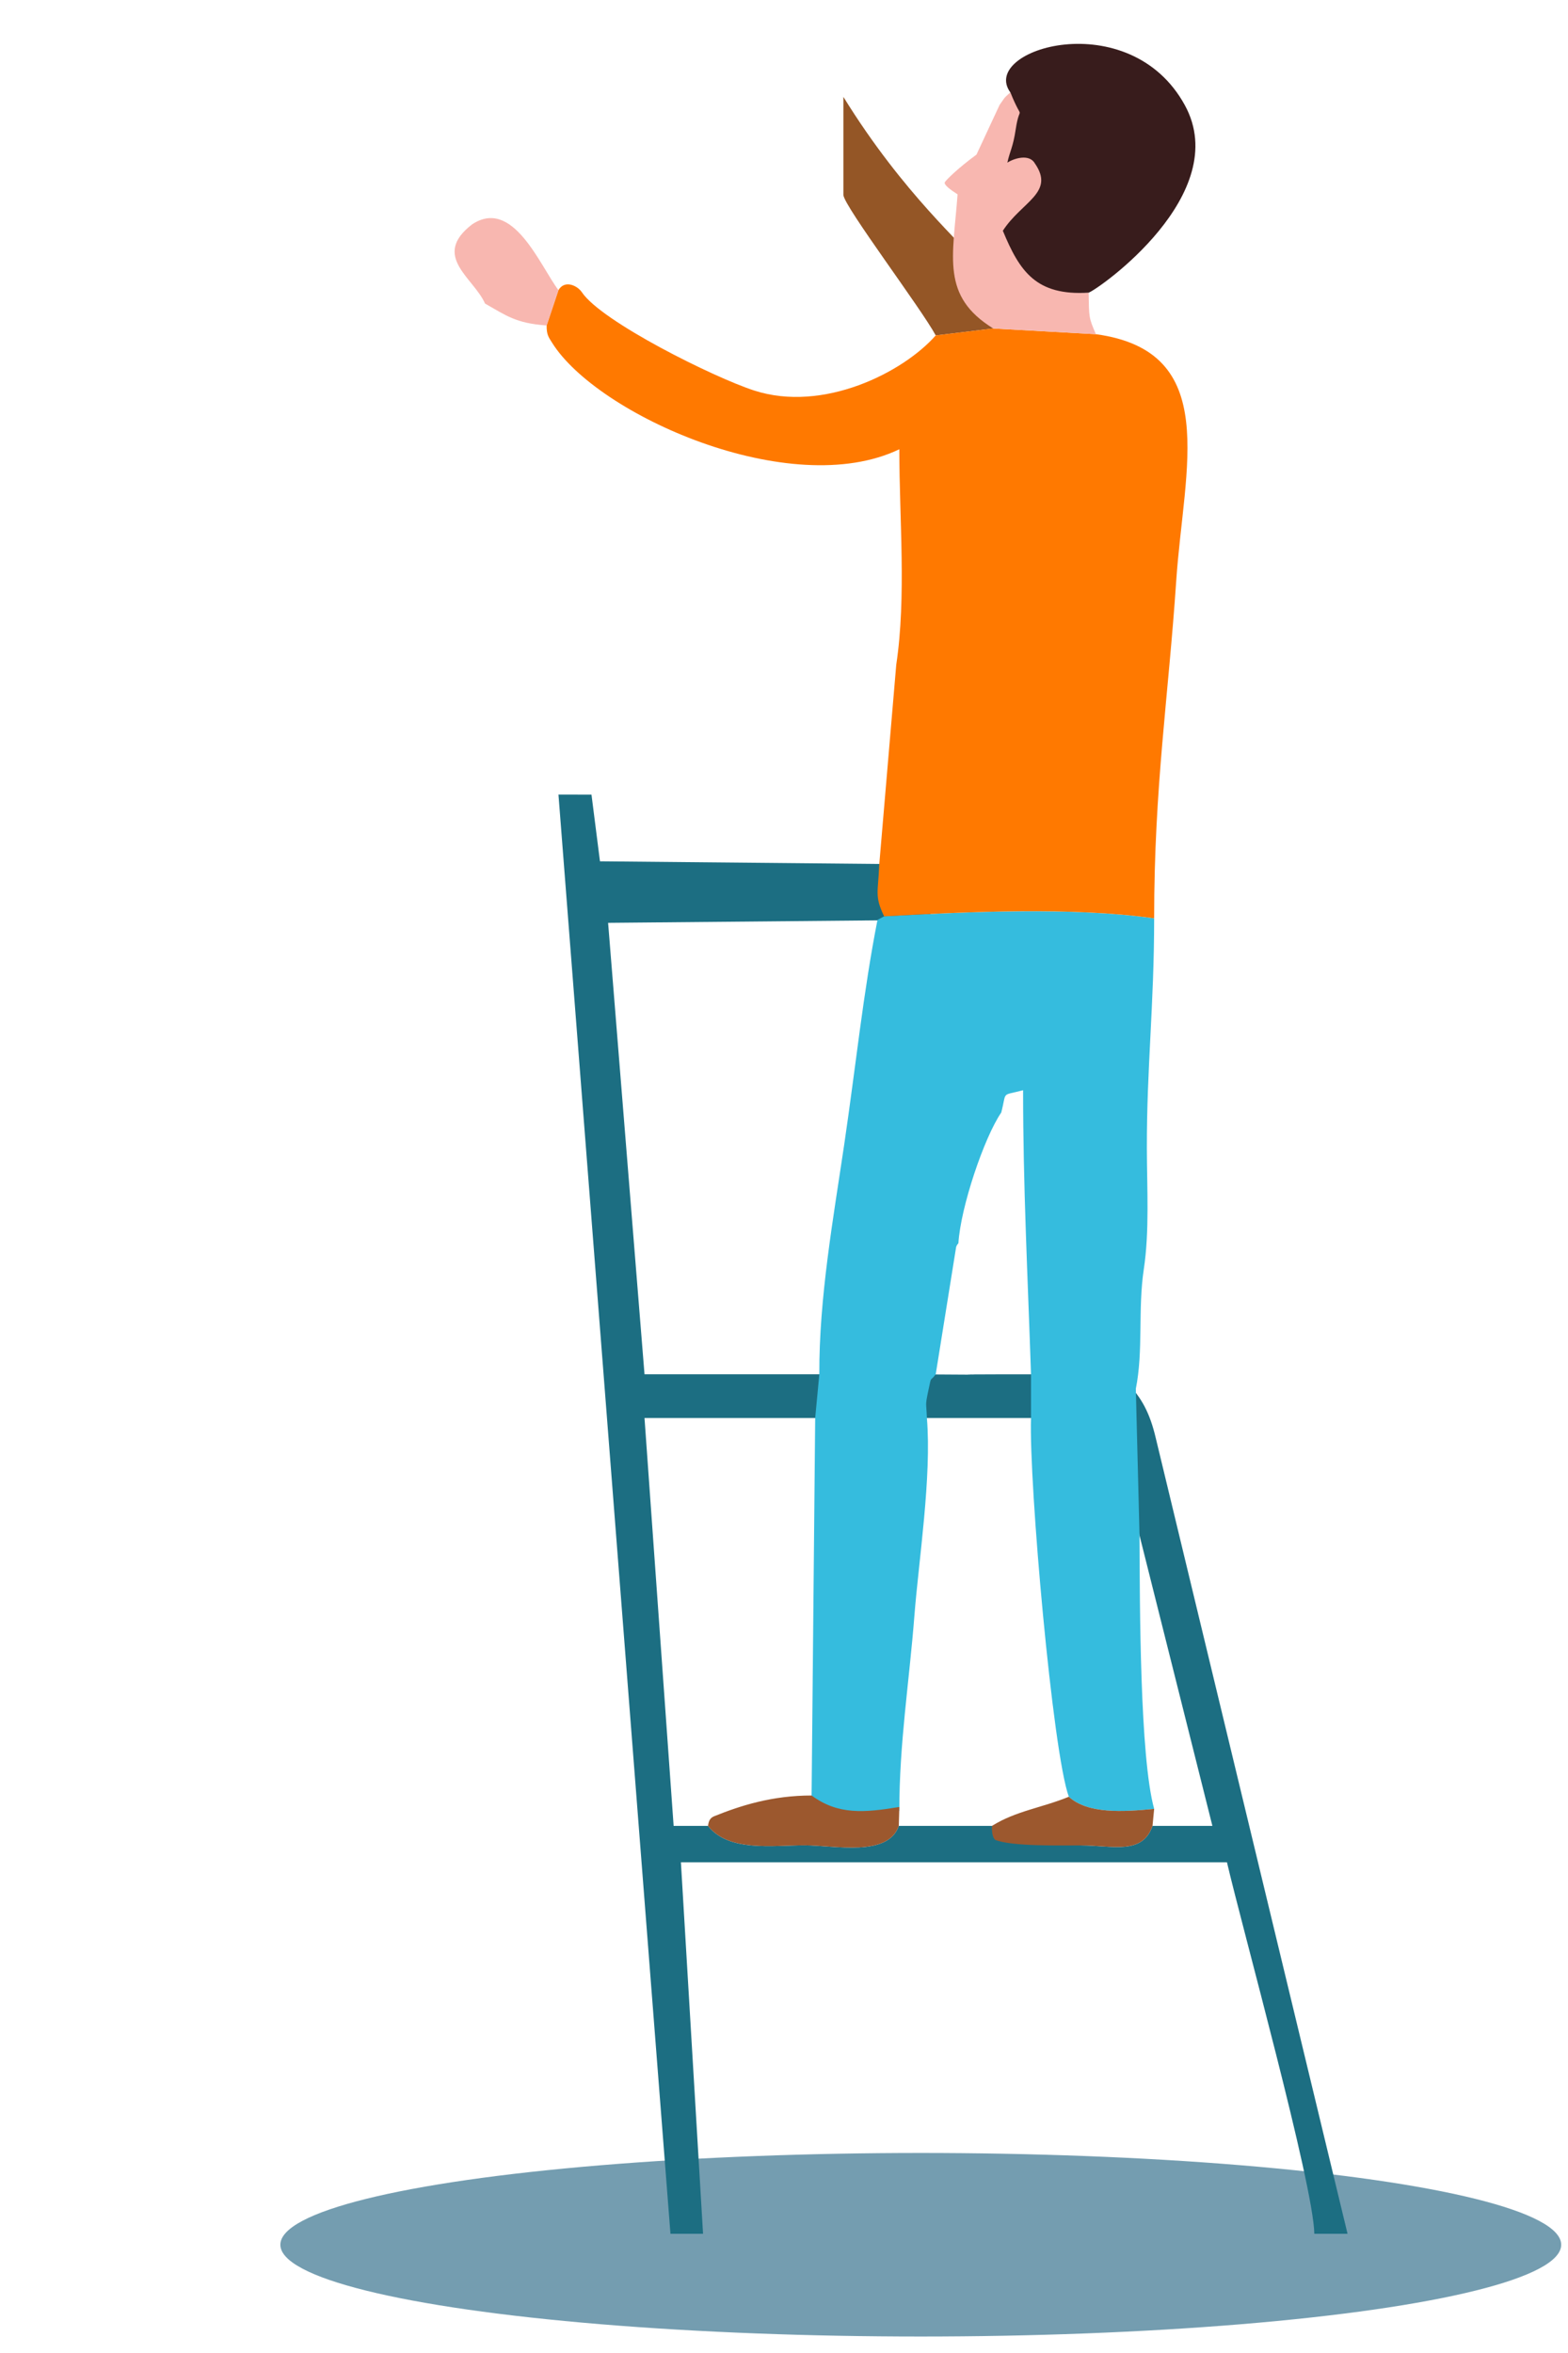
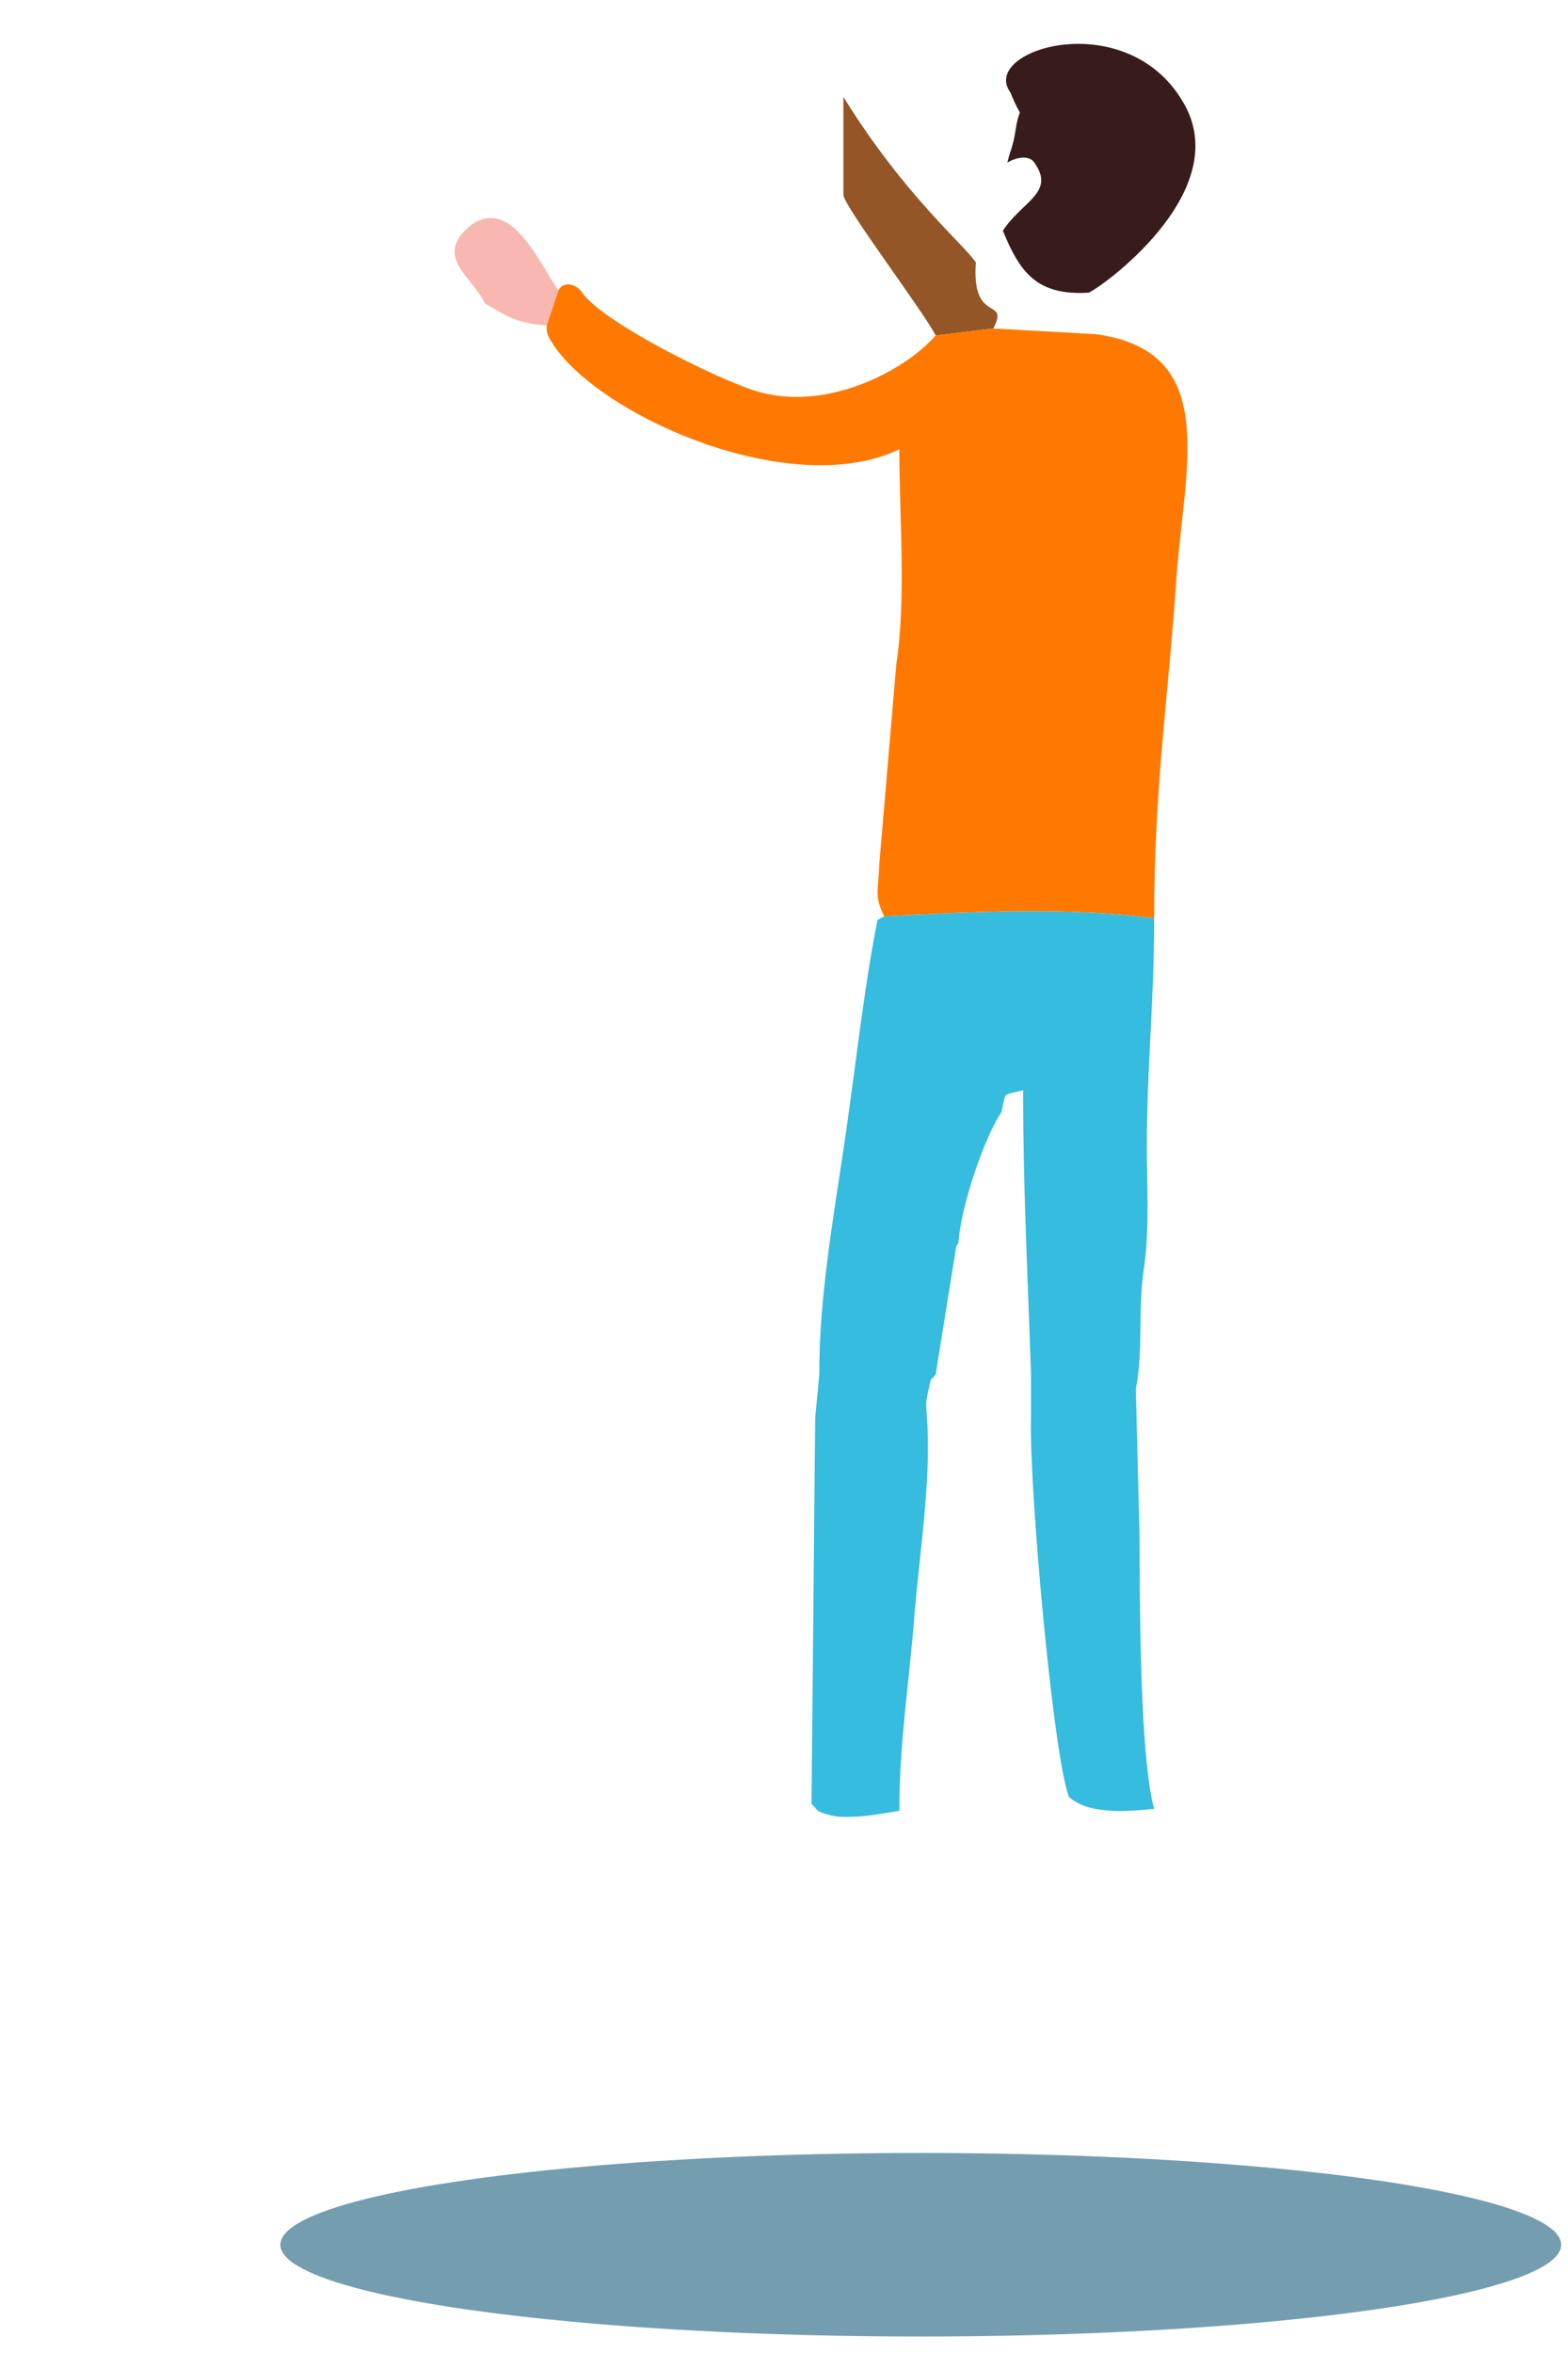
<svg xmlns="http://www.w3.org/2000/svg" xml:space="preserve" width="100mm" height="150mm" style="shape-rendering:geometricPrecision; text-rendering:geometricPrecision; image-rendering:optimizeQuality; fill-rule:evenodd; clip-rule:evenodd" viewBox="0 0 10000 15000">
  <defs>
    <style type="text/css">  .fil2 {fill:#1C6E82} .fil3 {fill:#35BCDE} .fil6 {fill:#381C1C} .fil1 {fill:#749DB0} .fil0 {fill:#945626} .fil7 {fill:#9C582E} .fil5 {fill:#F8B7B0} .fil4 {fill:#FF7900}  </style>
  </defs>
  <g id="Слой_x0020_1">
    <path class="fil0" d="M6223.7 1673.28c-29.58,401.19 217.43,214.77 111.09,420.77l-367.11 44.26c-93.47,-173.16 -581.56,-818.46 -588.98,-895.07l0 -625.7c389.92,630.78 777.16,948.83 845,1055.74z" />
    <ellipse class="fil1" cx="5872.32" cy="14309.86" rx="4084.31" ry="585.05" />
-     <path class="fil2" d="M5941.44 5841.37l-42.5 22.96 -2020.72 18.62 232.16 2877.95 1351.84 0 -26.41 278.58 -1325.43 0 185.73 2600.21 219.14 0c131.67,167.55 410.04,123.91 616.21,123.91 190.91,0 531.64,76.91 600.66,-123.91 350.29,0 157.14,0 665.81,0 45.22,118.88 -15,59.7 212.1,91.26 75.41,10.48 202.19,33.01 286.04,33.25 201.92,0.61 389.47,62.4 454.2,-124.51l381.84 0 -597.2 -2379.67 56.65 -441.09c86.41,89.79 141.14,184.51 179.77,350.04l1222.66 5070.92 -211.83 0c-5.41,-312.94 -459.71,-1949.63 -557.19,-2368.04l-3482.42 0 141.21 2368.04 -207.89 0 -714.25 -9174.69 210.63 0.46 54.1 425.12 2083.9 19.84c-6.05,174.38 -32.43,199.95 31.19,330.75zm-280.18 3198.11c-3.4,-102.19 -12.64,-71.18 9.85,-177.89 21.06,-99.88 8.69,-47.97 46.49,-101.23 1149.17,6.81 -200,0.54 976.17,0.54l0 278.58c-1367.14,0 179.66,0 -1032.51,0z" />
    <path class="fil3" d="M7243.78 8853.75l23.46 928.65c2.03,451.63 2.2,1419.72 93.42,1749.01 -195.95,18.84 -422.64,33.87 -544.1,-77.45 -103.4,-281 -255.11,-2000.79 -241.25,-2414.48l0 -278.58c-21.46,-640.08 -50.43,-1194.8 -50.43,-1810.88 -143.35,38.28 -102.69,0.96 -139.31,142.09 -108.61,158.25 -259.42,603.56 -273.24,833.01 -6.91,9.76 -13.7,14.81 -15.81,32.22l-128.84 803.02c-37.8,53.26 -25.43,1.35 -46.5,101.23 -22.48,106.71 -13.25,75.7 -9.85,177.89 31.03,374.31 -52.2,908.07 -79.42,1257.2 -33.93,435.31 -96.4,813.54 -96.4,1247.2 -92.52,13.3 -183.7,33.06 -280.76,37.02 -51.34,2.11 -110.34,4.55 -158.64,-8.89 -102.35,-28.51 -66.07,-21.62 -120.63,-71.63l23.42 -2460.9 26.4 -278.58c-2.2,-487.31 90.09,-999.84 158.86,-1465.75 73.8,-499.96 121.55,-971.27 212.06,-1430.82l42.5 -22.96c533.4,-28.88 1197.21,-61.02 1721.94,12.74 0,550.8 -47.68,955.45 -46.5,1467.31 0.58,254.11 17.28,526.47 -19.54,769.82 -38.5,254.49 -1.79,517.99 -50.84,762.51z" />
    <path class="fil4" d="M3710.99 1863.1c125.7,187.74 844.35,544.27 1099.33,626.6 439.87,142.01 948.36,-114.39 1157.36,-351.39l367.11 -44.26 654.39 36.39c801.74,109.36 560.99,849.98 512.38,1570.95 -50.27,746.03 -140.9,1313.83 -140.9,2152.72 -524.73,-73.76 -1188.54,-41.62 -1721.94,-12.74 -63.63,-130.8 -37.25,-156.37 -31.19,-330.75l108.41 -1273.25c65.14,-435.02 19.57,-925.22 19.57,-1373.38 -694.38,333.18 -1927.43,-219.69 -2214.11,-678.51 -22.08,-35.36 -36.06,-51.01 -35.09,-110.84l75.23 -224.91c40.11,-68.55 121.92,-28.24 149.45,13.37z" />
-     <path class="fil5" d="M6942.77 1865.76c2.97,159.99 0.25,157.32 46.41,264.68l-654.39 -36.39c-334.55,-206 -257.39,-453.99 -227.8,-855.19 -39.96,-25.35 -89.31,-60.29 -81.55,-76.87 5.9,-12.57 84.49,-90.41 202.07,-176.33l147.5 -316.86c46.85,-65.52 17.86,-31.72 68.52,-80 86.15,211.11 239.28,-13.18 211.49,171.45 -33.83,224.69 32.56,143.98 102.15,269.18 174.39,313.73 82.31,175.63 -37.57,361.48 107.64,260.84 -111.18,495.19 223.17,474.85z" />
    <path class="fil6" d="M6942.77 1865.76c-334.35,20.34 -439.39,-133.91 -547.03,-394.74 119.88,-185.85 333.87,-241.9 204.73,-428.53 -34.48,-62.03 -129.01,-35.57 -175.93,-5.76 17.02,-76.97 35.8,-96.95 52.87,-210.31 27.8,-184.64 52.27,-26.51 -33.88,-237.62 -201.16,-275.99 759.96,-564.94 1113.32,82.71 309.35,566.99 -550.22,1172.12 -614.08,1194.25z" />
    <path class="fil5" d="M3561.54 1849.73l-75.23 224.91c-197.86,-13.33 -260.38,-64.89 -392.94,-139.31 -71.51,-163.69 -344.77,-302.72 -83.01,-504.72 260.51,-173.88 432.79,261.35 551.18,419.12z" />
-     <path class="fil7" d="M5735.58 11519.24l-3.46 120.45c-69.02,200.82 -409.75,123.91 -600.66,123.91 -206.17,0 -484.54,43.64 -616.21,-123.91 3.43,-21.46 7.41,-48.54 39.01,-61.29 168.4,-68 370.41,-132.4 621.72,-132.4 169,124.91 335.78,109.88 559.6,73.24z" />
-     <path class="fil7" d="M7360.66 11531.41l-10.39 108.28c-64.73,186.91 -252.28,125.12 -454.2,124.51 -125.19,-0.36 -443.46,8.22 -549.79,-35.69 -15.47,-15.58 -21.68,-45.7 -19.67,-88.82 152.2,-95.66 320.2,-115.64 489.95,-185.73 121.46,111.32 348.15,96.29 544.1,77.45z" />
  </g>
</svg>